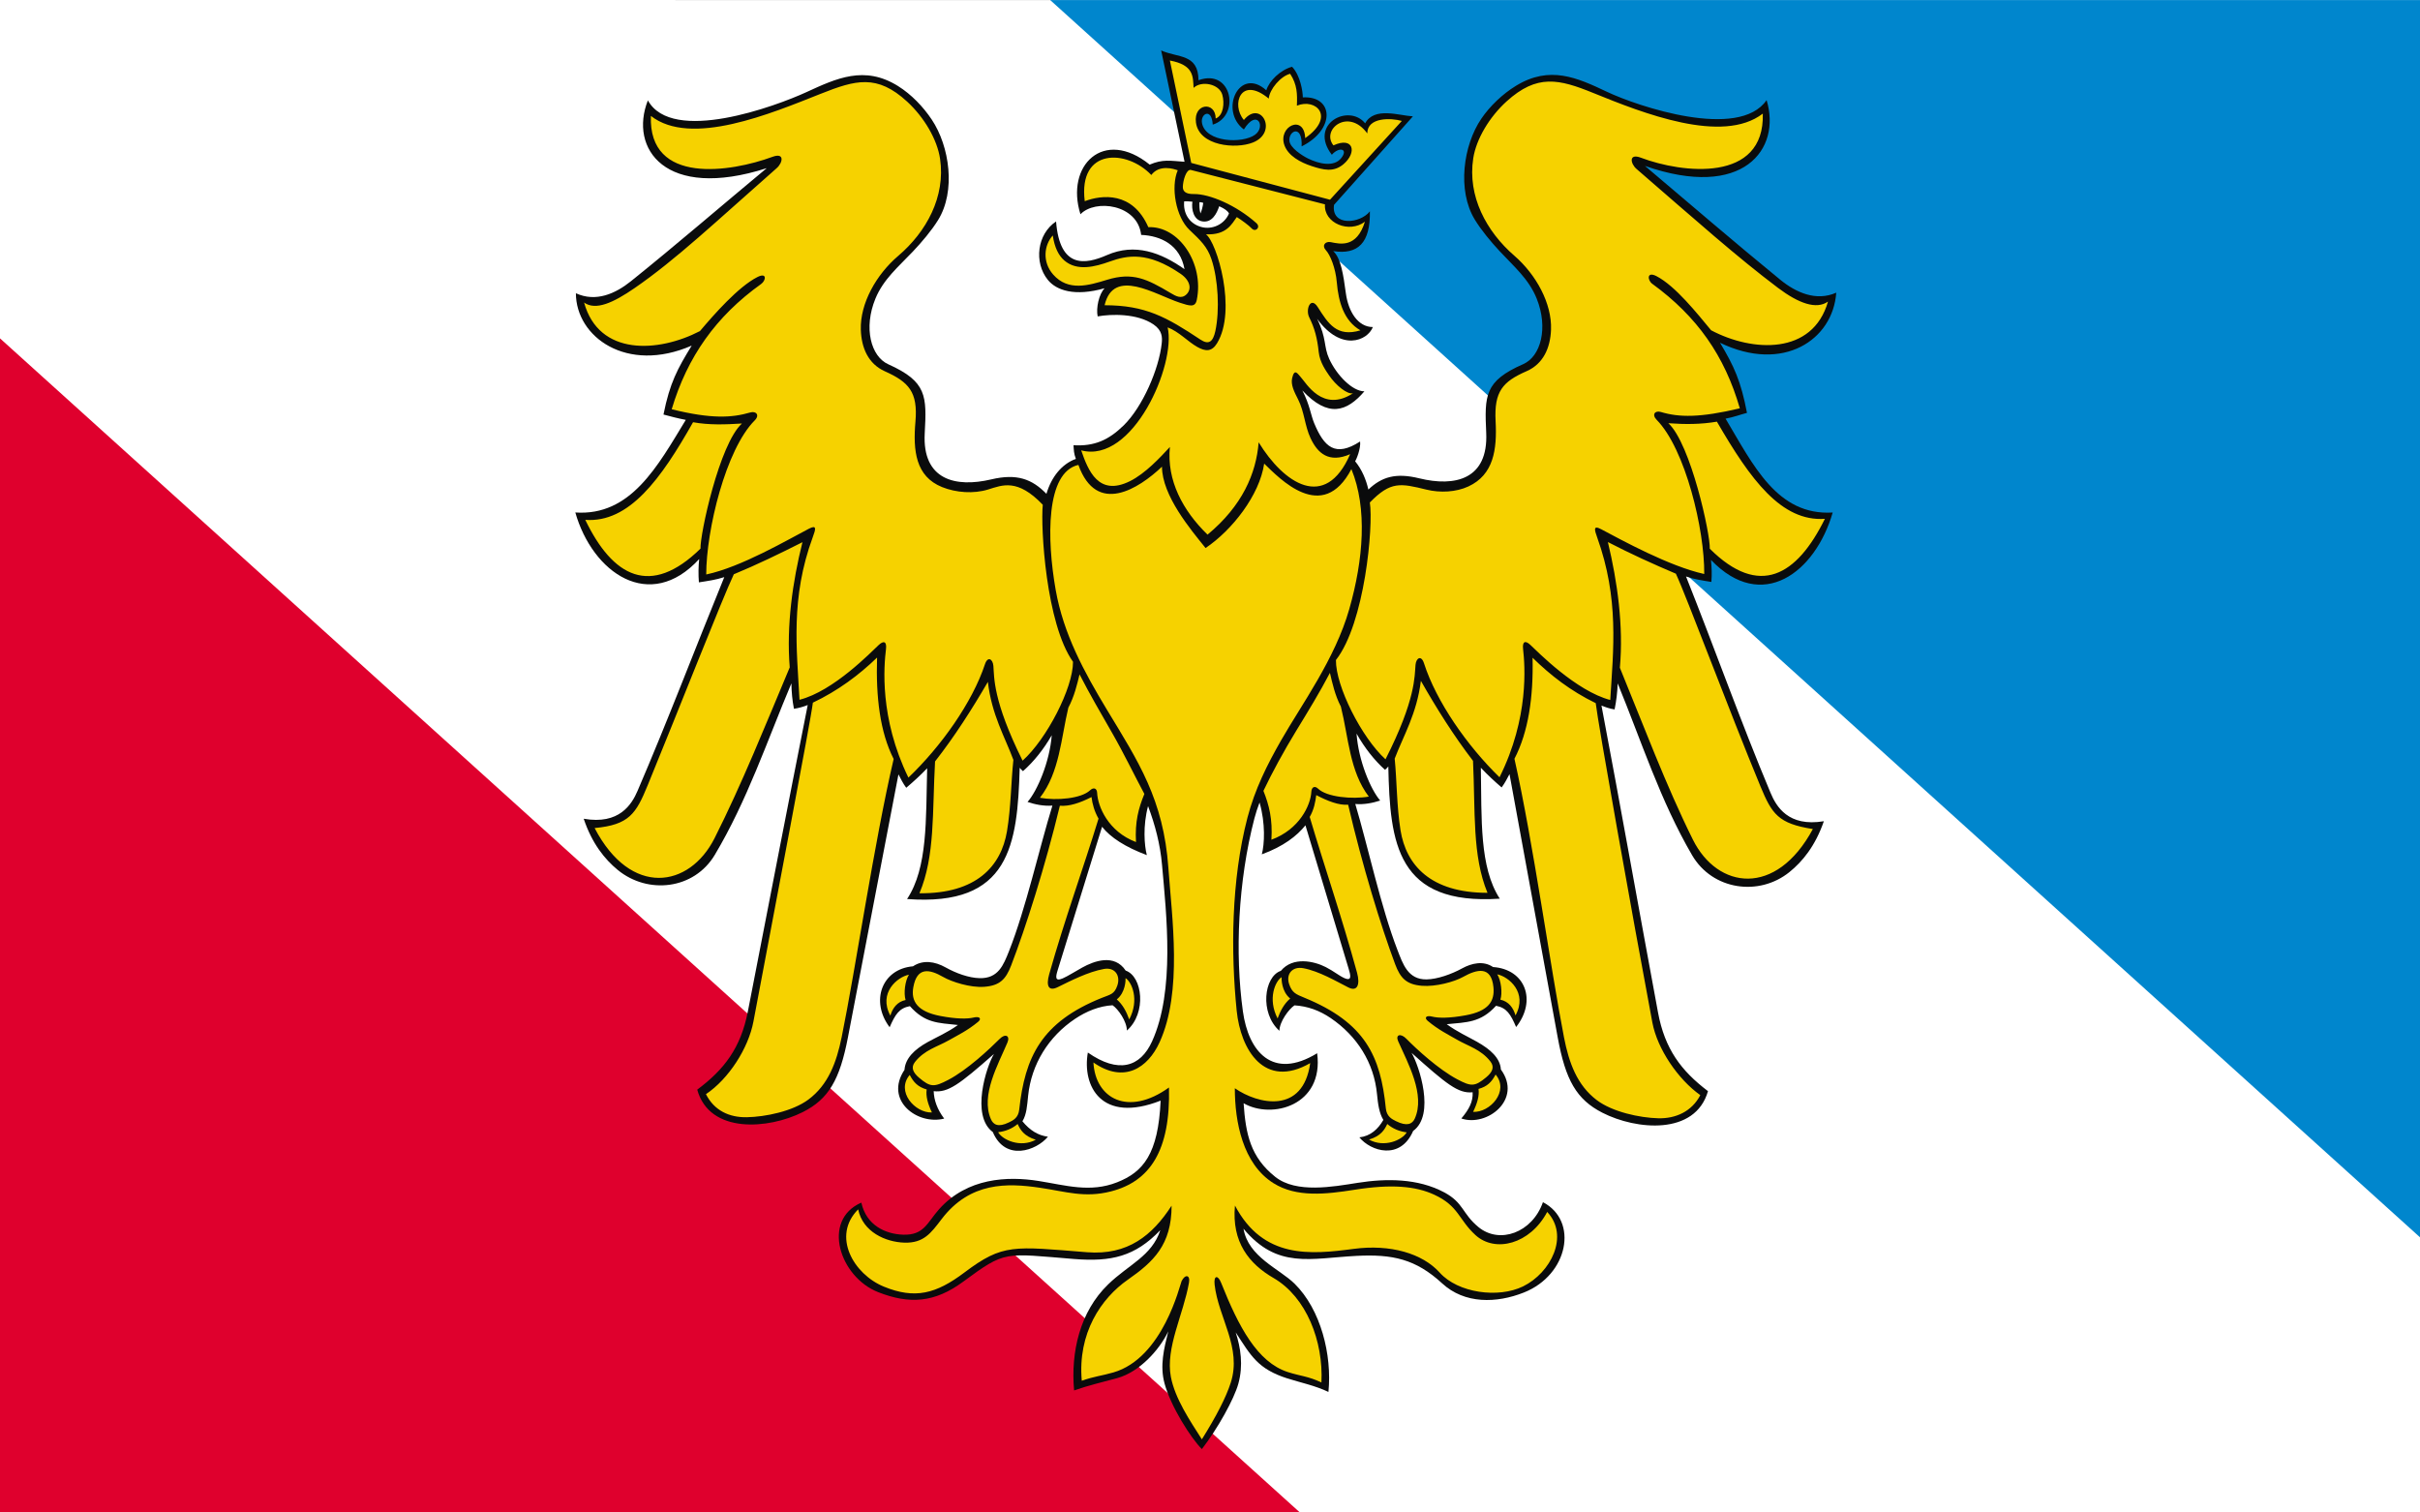
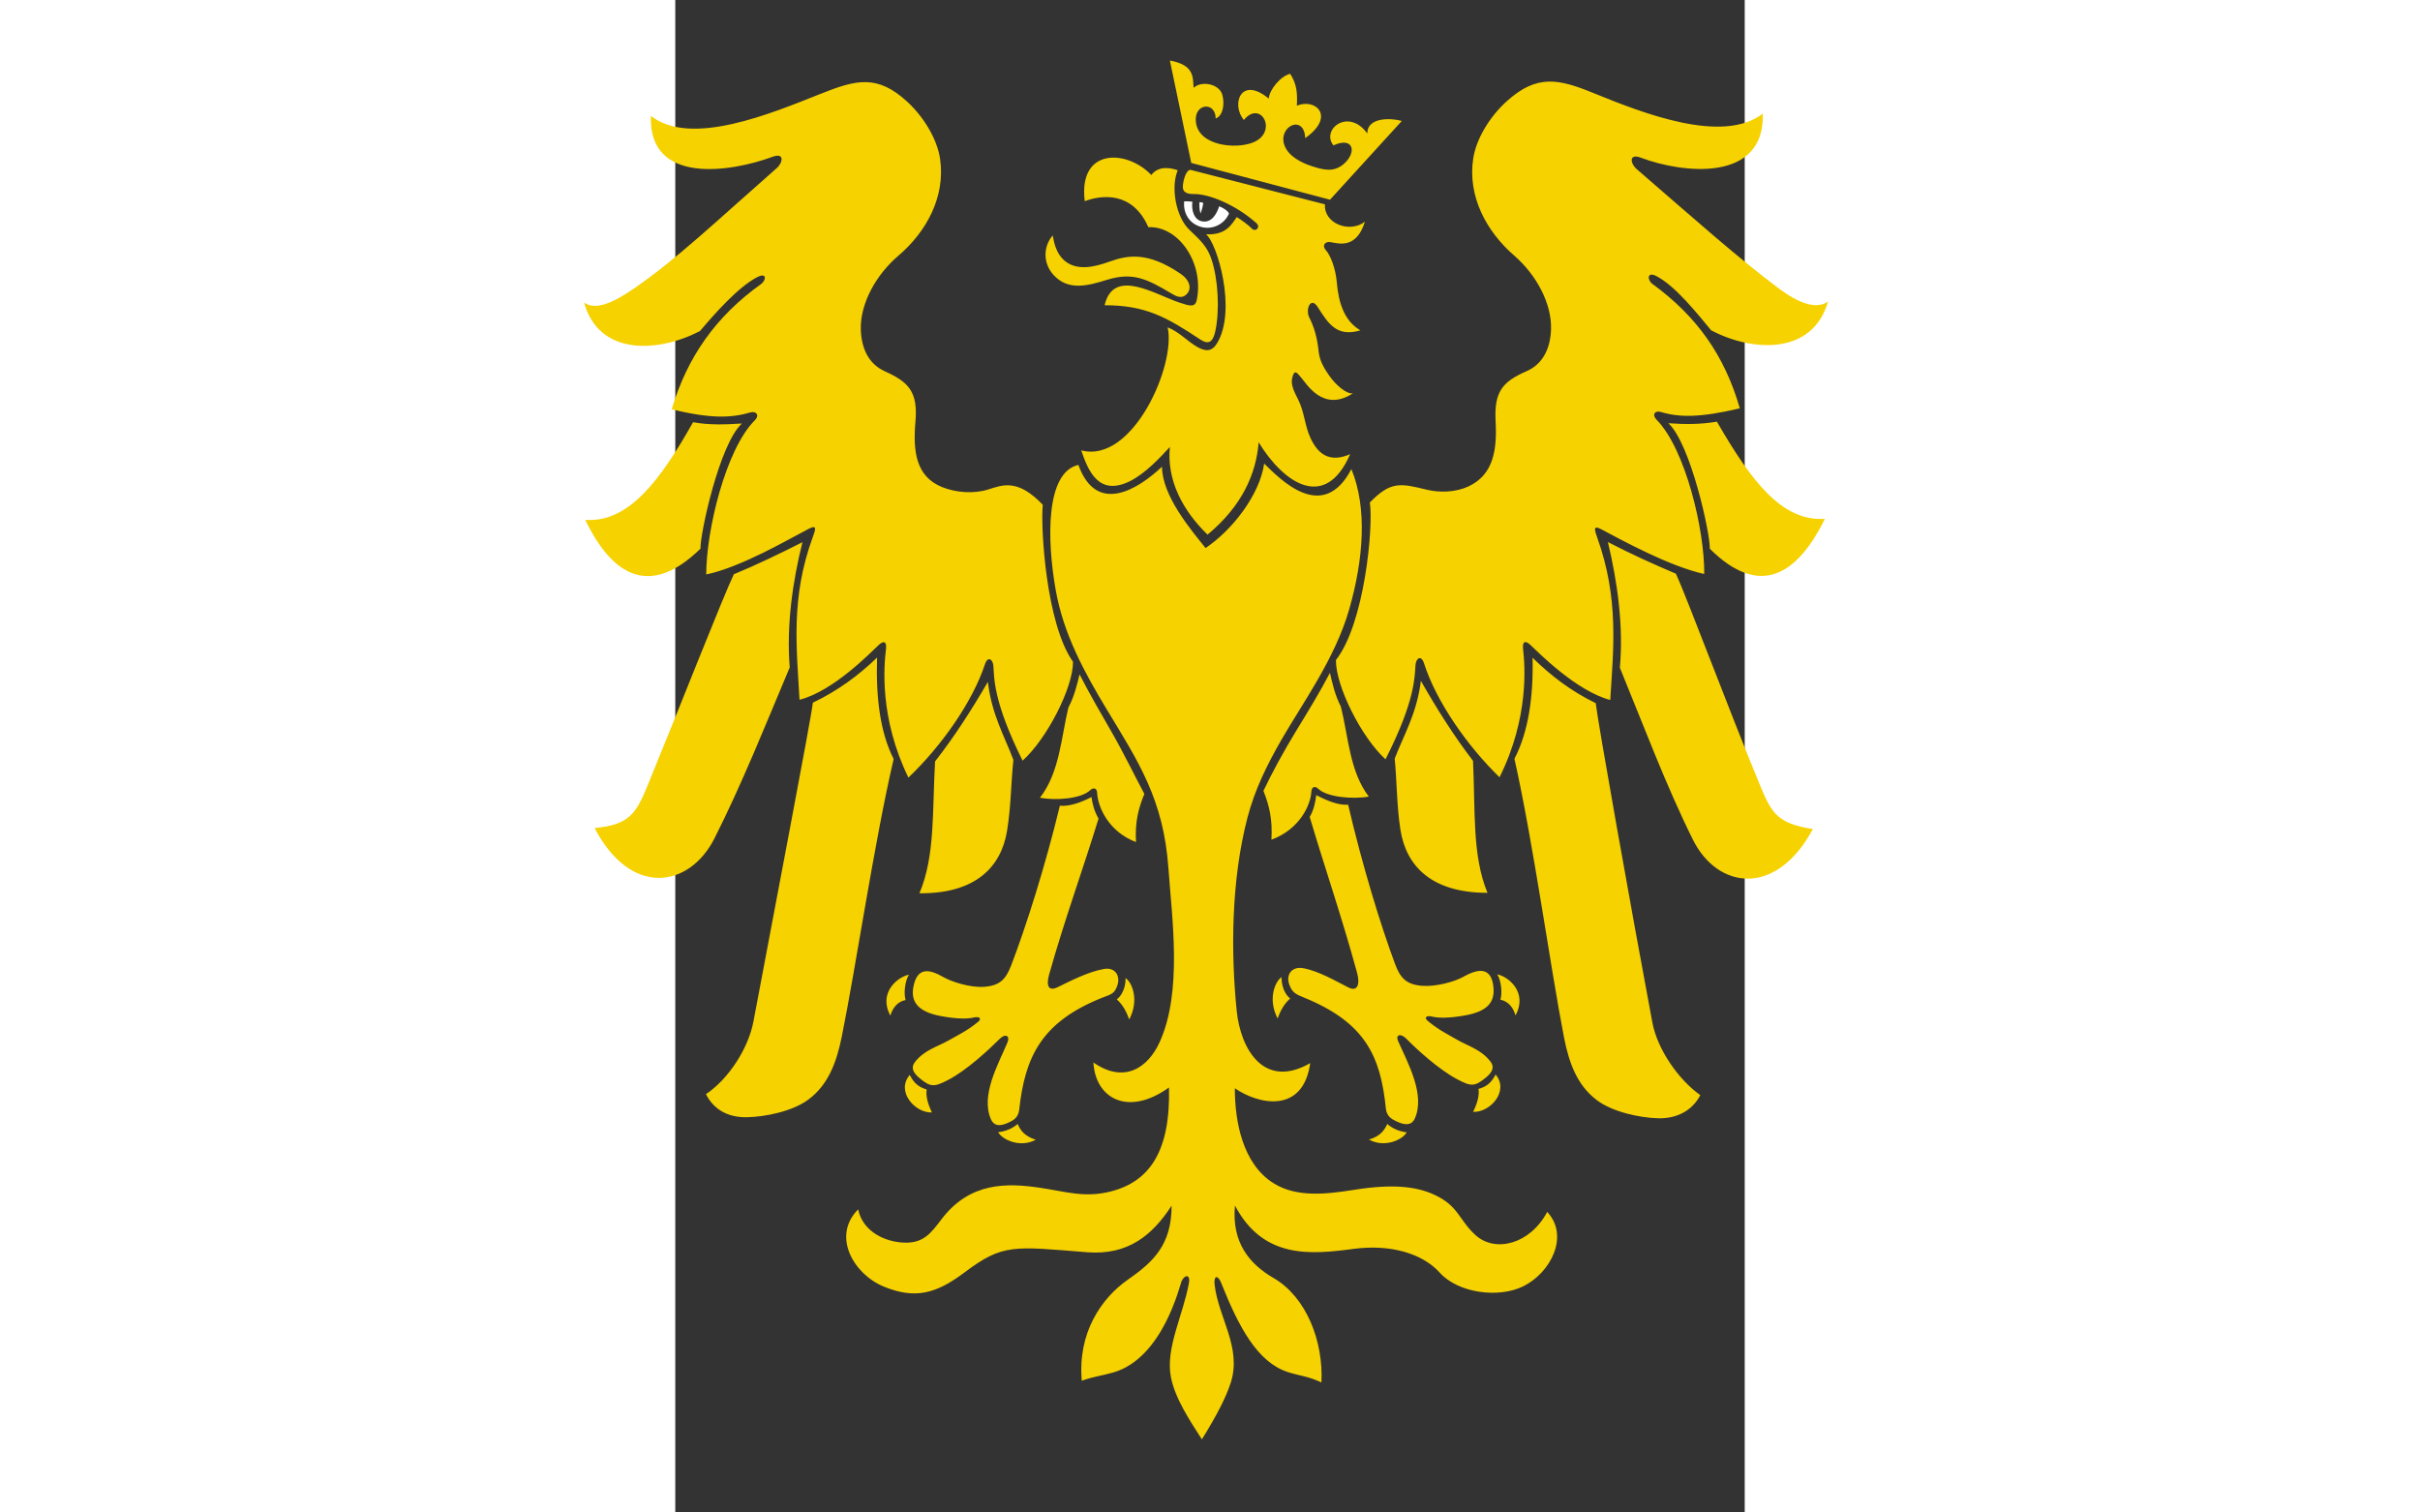
<svg xmlns="http://www.w3.org/2000/svg" xmlns:ns1="http://sodipodi.sourceforge.net/DTD/sodipodi-0.dtd" xmlns:ns2="http://www.inkscape.org/namespaces/inkscape" xml:space="preserve" width="800" height="500" style="shape-rendering:geometricPrecision; text-rendering:geometricPrecision; image-rendering:optimizeQuality; fill-rule:evenodd; clip-rule:evenodd" viewBox="0 0 210 297" id="svg2" ns1:version="0.32" ns2:version="0.45.1" ns1:docname="POL powiat prudnicki flag.svg" ns2:output_extension="org.inkscape.output.svg.inkscape" ns1:docbase="C:\Users\Mistrz\Desktop" version="1.0">
  <rect x="0" y="0" width="210" height="297" fill="#333333" stroke="none" />
  <ns1:namedview ns2:window-height="480" ns2:window-width="640" ns2:pageshadow="2" ns2:pageopacity="0.0" guidetolerance="10.0" gridtolerance="10.0" objecttolerance="10.0" borderopacity="1.0" bordercolor="#666666" pagecolor="#ffffff" id="base" />
  <defs id="defs4">
    <style type="text/css" id="style6">
   
    .fil3 {fill:#0A0B0C}
    .fil0 {fill:white}
    .fil1 {fill:#0086CD}
    .fil2 {fill:#DF002D}
    .fil4 {fill:#F6D200}
   
  </style>
  </defs>
  <g id="Warstwa_x0020_1" transform="matrix(2.263,0,0,2.263,-132.6,-187.534)">
    <g id="_76571528">
-       <rect id="_76571912" class="fil0" y="82.875" width="210" height="131.25" x="0" style="fill:#ffffff" />
-       <polygon id="_76571840" class="fil1" points="91.126,82.875 210,82.875 210,190.245 91.126,82.875 " style="fill:#0086cd" />
-       <polygon id="_76571768" class="fil2" points="112.811,214.125 0,214.125 0,112.231 112.811,214.125 " style="fill:#df002d" />
      <g id="g14">
-         <path id="_76571696" class="fil3" d="M 99.618,152.818 C 100.233,154.449 100.674,156.141 100.83,157.911 C 101.212,162.233 101.966,168.84 99.965,173.235 C 98.944,175.478 97.047,176.052 94.394,174.201 C 93.887,177.093 95.552,180.398 100.709,178.374 C 100.503,183.011 99.2,184.567 96.935,185.46 C 94.594,186.383 92.475,185.72 90.116,185.344 C 87.433,184.916 83.926,185.062 81.483,187.8 C 80.449,188.959 80.185,190.066 78.369,190.006 C 76.818,189.956 75.168,189.183 74.74,187.223 C 71.257,188.744 72.856,193.69 76.212,194.998 C 78.918,196.053 81.089,195.918 83.582,194.081 C 87.292,191.349 87.089,191.627 93.22,192.117 C 96.424,192.372 98.494,191.903 100.681,189.613 C 99.952,191.862 97.932,192.595 96.153,194.32 C 93.701,196.696 92.902,200.189 93.201,203.521 C 94.493,203.064 95.66,202.805 96.948,202.45 C 98.879,201.917 100.606,200.002 101.374,198.395 C 100.996,199.907 100.628,201.369 101.049,202.916 C 101.598,204.933 103.34,207.662 104.287,208.611 C 105.667,206.822 107.085,204.268 107.452,202.94 C 107.895,201.342 107.654,199.807 107.223,198.484 C 108.549,200.515 109.138,201.66 111.713,202.48 C 112.81,202.829 114.137,203.104 115.27,203.651 C 115.594,200.421 114.598,196.489 112.334,194.26 C 111.013,192.959 108.319,191.948 107.899,189.488 C 110.839,193.014 113.706,192.051 117.696,191.846 C 120.823,191.685 122.837,192.113 125.143,194.236 C 127.089,196.027 129.852,195.971 132.24,195.02 C 136.081,193.492 136.994,188.806 133.883,187.185 C 132.962,189.83 130.118,190.863 128.279,189.339 C 126.858,188.162 127.011,187.234 125.306,186.327 C 123.024,185.112 120.287,185.114 117.8,185.508 C 115.67,185.845 112.486,186.437 110.66,184.991 C 108.503,183.282 108.089,181.262 107.91,178.601 C 110.368,180.018 114.889,178.798 114.292,174.261 C 110.418,176.629 108.332,174.114 107.848,170.631 C 107.149,165.604 107.425,159.338 108.847,153.884 C 108.967,153.425 109.119,152.964 109.293,152.505 C 109.817,154.314 109.721,156.146 109.489,157.003 C 111.353,156.324 112.535,155.409 113.275,154.484 C 114.523,158.643 115.771,162.754 117.019,166.914 C 117.182,167.458 117.352,168.055 116.637,167.734 C 116.186,167.531 115.724,167.137 115.039,166.787 C 114.026,166.269 112.19,165.85 111.141,167.111 C 109.675,167.607 109.291,170.774 111.016,172.315 C 111.023,171.52 111.845,170.42 112.325,170.106 C 113.475,170.179 114.499,170.554 115.465,171.21 C 117.749,172.761 119.227,175.081 119.486,177.824 C 119.566,178.666 119.673,179.455 120.035,180.048 C 119.583,180.84 118.921,181.455 117.955,181.561 C 118.948,182.78 121.509,183.571 122.62,181.006 C 124.56,179.604 123.136,175.334 122.485,174.229 C 125.508,176.938 126.535,177.775 127.782,177.649 C 127.827,178.458 127.473,179.133 126.802,179.923 C 129.021,180.681 132.132,178.275 130.234,175.672 C 130.172,174.682 129.333,173.927 128.158,173.265 C 127.389,172.831 126.436,172.402 125.535,171.742 C 127.278,171.569 128.476,171.618 129.813,170.143 C 130.75,170.326 131.079,170.88 131.556,171.988 C 133.369,169.688 132.357,166.973 129.552,166.781 C 128.715,166.209 127.695,166.446 126.864,166.901 C 125.944,167.405 124.722,167.838 123.791,167.854 C 122.169,167.882 121.728,166.512 121.26,165.304 C 119.825,161.6 118.673,156.209 117.6,152.634 C 118.335,152.697 119.086,152.556 119.761,152.335 C 118.926,151.368 117.874,148.862 117.71,146.529 C 118.403,147.75 119.233,148.82 120.18,149.668 C 120.3,149.567 120.363,149.498 120.466,149.379 C 120.607,156.059 121.2,161.446 130.138,160.85 C 128.36,158.105 128.574,153.944 128.496,149.488 C 129.072,150.105 129.678,150.664 130.297,151.198 C 130.588,150.813 130.775,150.428 130.982,150.042 C 132.376,157.656 133.77,165.27 135.164,172.884 C 135.843,176.592 136.79,178.273 139.045,179.425 C 141.977,180.924 147.097,181.413 148.204,177.551 C 145.871,175.782 144.456,173.893 143.869,170.727 C 142.215,161.813 140.618,152.829 138.962,144.093 C 139.322,144.241 139.695,144.368 140.101,144.429 C 140.248,143.717 140.347,142.924 140.369,142.169 C 142.446,147.227 144.054,152.326 146.825,157.076 C 148.596,160.111 152.626,160.674 155.269,158.544 C 156.397,157.635 157.513,156.286 158.259,154.129 C 155.163,154.642 154.13,152.849 153.634,151.667 C 151.064,145.548 148.761,139.068 146.299,132.893 C 147.031,133.141 147.764,133.244 148.498,133.366 C 148.556,132.693 148.527,132.13 148.465,131.456 C 152.892,136.074 157.515,132.557 159.026,127.342 C 154.211,127.634 152.132,123.222 149.73,119.197 C 150.419,119.073 150.97,118.855 151.588,118.695 C 151.06,115.929 150.461,114.633 149.247,112.61 C 154.741,115.261 159.048,112.353 159.334,108.265 C 157.585,109.048 155.819,108.24 154.484,107.15 C 150.561,103.944 146.616,100.547 142.736,97.268 C 151.264,100.237 154.586,95.816 153.29,91.557 C 150.888,95.06 142.102,92.097 139.435,90.834 C 136.843,89.607 134.468,88.524 131.542,90.315 C 130.364,91.036 129.277,92.083 128.54,93.164 C 126.953,95.491 126.438,99.404 127.963,101.912 C 128.522,102.833 129.358,103.839 130.134,104.672 C 131.353,105.982 132.662,107.084 133.341,108.778 C 134.362,111.323 133.697,113.798 132.173,114.466 C 128.8,115.945 128.814,117.193 128.961,120.428 C 129.146,124.48 126.245,125.135 123.148,124.374 C 121.107,123.872 119.884,124.255 118.736,125.349 C 118.536,124.493 118.192,123.636 117.586,122.893 C 117.696,122.746 118.092,121.781 118.018,121.178 C 115.852,122.58 114.897,121.646 114.039,119.605 C 113.732,118.876 113.657,118.005 113.007,116.75 C 115.253,119.153 116.864,118.602 118.391,116.825 C 117.351,116.825 115.987,115.43 115.336,114.006 C 114.837,112.915 115.135,112.258 114.29,110.535 C 116.367,113.404 118.652,112.451 119.126,111.249 C 117.84,111.249 116.999,109.926 116.78,108.303 C 116.567,106.73 116.353,105.258 115.683,104.658 C 117.848,104.998 118.918,103.922 118.866,101.208 C 118.026,102.291 115.49,102.53 115.755,100.644 L 122.599,92.966 C 121.408,92.901 119.246,92.111 118.457,93.571 C 117.042,91.821 113.512,93.621 115.564,96.298 C 116.189,95.582 117.03,95.768 116.38,96.589 C 115.745,97.391 114.45,97.087 113.509,96.629 C 113.005,96.383 111.91,95.693 111.88,95.061 C 111.836,94.164 113.039,93.68 112.943,95.572 C 115.883,94.12 115.746,91.173 113.047,91.32 C 113.047,90.805 112.83,89.415 112.115,88.663 C 111.081,88.942 110.118,89.909 109.879,90.706 C 107.531,88.591 105.761,92.477 107.932,94.104 C 109.076,92.263 109.862,93.865 108.903,94.559 C 107.807,95.352 104.626,95.233 104.301,93.558 C 104.139,92.726 105.152,92.188 105.231,93.686 C 107.659,92.924 106.909,88.767 103.996,89.831 C 103.977,87.506 102.211,87.906 100.756,87.246 L 102.785,96.907 C 101.523,96.819 100.897,96.668 99.759,97.153 C 95.765,93.933 92.422,97.227 93.752,101.462 C 95.027,100.125 98.716,100.581 99.02,103.253 C 100.736,103.323 102.414,104.135 102.781,106.228 C 100.722,104.776 98.486,103.941 96.052,105.005 C 94.171,105.827 91.959,106.207 91.637,102.087 C 89.992,103.172 89.693,105.64 90.923,107.156 C 91.662,108.068 93.242,108.618 95.847,107.883 C 95.35,108.395 95.094,109.615 95.246,110.324 C 96.422,110.113 98.669,110.051 100.092,111.022 C 100.862,111.548 100.857,112.157 100.805,112.651 C 100.571,114.891 99.139,118.183 97.5,119.785 C 96.186,121.069 94.945,121.609 93.149,121.503 C 93.182,121.936 93.171,122.214 93.355,122.685 C 92.136,123.134 91.237,124.242 90.8,125.721 C 89.548,124.425 88.219,123.945 86.018,124.466 C 82.914,125.2 80.019,124.52 80.24,120.47 C 80.415,117.237 80.439,115.988 77.08,114.48 C 75.561,113.798 74.918,111.318 75.962,108.781 C 76.655,107.094 77.974,106.003 79.204,104.704 C 79.987,103.878 80.832,102.879 81.399,101.964 C 82.947,99.468 82.41,95.578 80.844,93.237 C 80.116,92.15 79.093,91.066 77.922,90.335 C 75.011,88.519 72.575,89.67 69.969,90.867 C 67.324,92.082 58.33,95.408 56.217,91.579 C 54.571,95.746 57.702,100.287 66.528,97.463 C 62.619,100.709 58.699,104.099 54.748,107.27 C 53.404,108.349 51.714,109.114 49.971,108.316 C 49.976,112.105 54.382,115.314 60.019,112.859 C 58.787,114.871 58.123,116.079 57.571,118.84 C 58.187,119.005 58.82,119.174 59.507,119.304 C 57.07,123.308 54.734,127.673 49.921,127.338 C 51.414,132.58 56.377,136.052 60.667,131.382 C 60.599,132.055 60.591,132.728 60.644,133.402 C 61.378,133.286 62.113,133.19 62.847,132.948 C 60.331,139.101 57.946,145.396 55.322,151.493 C 54.816,152.67 53.74,154.453 50.648,153.914 C 51.376,156.077 52.48,157.435 53.6,158.355 C 56.224,160.508 60.231,160.061 62.028,157.042 C 64.841,152.316 66.548,147.205 68.67,142.166 C 68.684,142.921 68.75,143.659 68.891,144.373 C 69.297,144.315 69.725,144.192 70.087,144.047 C 68.355,152.768 66.625,161.738 64.893,170.637 C 64.278,173.798 62.847,175.673 60.499,177.422 C 61.572,181.294 66.696,180.85 69.641,179.377 C 71.906,178.244 72.868,176.572 73.579,172.87 C 75.04,165.268 76.5,157.667 77.96,150.065 C 78.164,150.452 78.348,150.84 78.635,151.227 C 79.259,150.699 79.869,150.144 80.451,149.532 C 80.334,153.987 80.512,158.15 78.709,160.88 C 87.642,161.554 88.282,156.173 88.482,149.493 C 88.584,149.614 88.645,149.683 88.765,149.785 C 89.72,148.945 90.558,147.883 91.263,146.668 C 91.078,149 90.004,151.496 89.161,152.456 C 89.834,152.683 90.583,152.83 91.319,152.774 C 90.215,156.339 89.016,161.719 87.549,165.411 C 87.07,166.615 86.619,167.788 84.997,167.746 C 84.066,167.722 82.969,167.327 82.053,166.815 C 81.111,166.289 80.083,166.14 79.221,166.719 C 76.507,166.949 75.5,169.756 77.195,172.005 C 77.681,170.901 78.015,170.35 78.953,170.175 C 80.278,171.662 81.38,171.622 83.121,171.811 C 82.215,172.463 81.283,172.859 80.509,173.287 C 79.329,173.939 78.555,174.711 78.485,175.701 C 76.706,178.357 79.615,180.527 81.928,179.933 C 81.312,179.114 81.045,178.324 81.017,177.554 C 82.262,177.691 83.199,177.007 86.246,174.325 C 85.585,175.424 84.22,179.682 86.148,181.101 C 87.237,183.676 89.927,182.715 90.931,181.505 C 90.077,181.392 89.376,180.964 88.717,180.166 C 89.084,179.576 89.126,178.788 89.213,177.946 C 89.496,175.205 90.995,172.802 93.293,171.271 C 94.265,170.623 95.389,170.161 96.54,170.098 C 97.017,170.416 97.781,171.499 97.781,172.294 C 99.52,170.768 99.139,167.598 97.677,167.089 C 96.695,165.605 94.936,166.254 93.902,166.829 C 93.229,167.202 92.676,167.562 92.224,167.761 C 91.506,168.076 91.607,167.6 91.775,167.058 C 93.06,162.909 94.344,158.761 95.628,154.612 C 96.361,155.544 97.655,156.374 99.513,157.07 C 99.294,156.232 99.16,154.534 99.618,152.818 L 99.618,152.818 z " style="fill:#0a0b0c" />
        <path id="_76571624" class="fil0" d="M 104.408,100.472 C 104.362,100.802 104.286,101.112 104.166,101.393 C 104.061,101.028 104.073,100.679 104.078,100.415 C 104.24,100.406 104.32,100.456 104.408,100.472 z M 106.641,101.397 C 106.251,102.325 105.195,102.839 104.217,102.56 C 103.196,102.269 102.652,101.378 102.753,100.343 C 102.972,100.333 103.21,100.342 103.466,100.371 C 103.367,101.042 103.571,101.996 104.382,102.088 C 105.174,102.177 105.577,101.415 105.792,100.765 C 106.268,100.976 106.551,101.186 106.641,101.397 L 106.641,101.397 z " style="fill:#ffffff" />
-         <path id="_76571552" class="fil4" d="M 78.939,176.143 C 77.716,177.572 79.397,179.46 80.864,179.4 C 80.497,178.631 80.326,177.978 80.409,177.404 C 79.653,177.187 79.28,176.799 78.939,176.143 z M 86.61,181.114 C 86.983,181.782 88.543,182.494 89.876,181.768 C 88.839,181.446 88.526,180.893 88.304,180.4 C 87.814,180.82 87.225,181.041 86.61,181.114 z M 96.905,169.59 C 97.428,170.047 97.744,170.659 97.984,171.328 C 98.882,169.629 98.214,168.089 97.666,167.743 C 97.68,167.9 97.663,168.991 96.905,169.59 z M 77.257,170.997 C 76.189,169.012 77.886,167.63 78.872,167.447 C 78.534,167.962 78.398,169.059 78.58,169.643 C 77.859,169.789 77.45,170.342 77.257,170.997 L 77.257,170.997 z M 91.966,152.785 C 90.691,158.062 89.003,163.357 87.739,166.644 C 87.278,167.844 86.756,168.398 85.394,168.497 C 84.202,168.584 82.59,168.074 81.837,167.641 C 80.66,166.965 79.569,166.737 79.249,168.539 C 79.036,169.74 79.587,170.644 81.592,171.028 C 82.976,171.292 83.94,171.297 84.494,171.161 C 85.013,171.035 85.197,171.269 84.87,171.537 C 83.935,172.306 83.112,172.693 82.334,173.136 C 81.329,173.708 80.229,173.963 79.393,175.021 C 79.009,175.507 79.24,175.954 79.754,176.39 C 80.735,177.222 81.055,177.21 82.268,176.58 C 83.909,175.728 85.848,173.911 86.743,173.016 C 87.24,172.519 87.663,172.746 87.417,173.329 C 86.618,175.23 85.075,177.908 85.981,179.981 C 86.188,180.454 86.604,180.725 87.549,180.261 C 87.897,180.091 88.36,179.879 88.438,179.161 C 88.935,174.618 90.33,171.568 95.615,169.454 C 96.358,169.156 96.69,169.146 96.95,168.396 C 97.248,167.536 96.755,166.778 95.791,166.949 C 94.414,167.192 92.836,168.009 91.778,168.528 C 90.998,168.911 90.749,168.439 91.039,167.411 C 92.401,162.584 94.007,158.199 95.321,153.904 C 94.954,153.257 94.788,152.638 94.713,152.032 C 93.703,152.548 92.768,152.854 91.966,152.785 L 91.966,152.785 z M 93.674,141.385 C 93.458,142.281 93.219,143.301 92.701,144.274 C 92.075,146.893 91.945,149.895 90.236,152.094 C 91.69,152.357 93.823,152.165 94.582,151.449 C 94.886,151.162 95.181,151.256 95.2,151.668 C 95.253,152.831 96.143,155.019 98.571,155.937 C 98.473,154.169 98.791,152.999 99.299,151.761 C 98.449,150.179 97.497,148.199 96.517,146.495 C 95.534,144.787 94.52,143.039 93.674,141.385 z M 81.136,148.941 C 80.89,153.337 81.145,157.158 79.781,160.38 C 84.724,160.429 86.865,158.034 87.376,155.008 C 87.725,152.942 87.729,150.691 87.934,148.808 C 87.2,146.824 86.049,144.898 85.72,142.038 C 84.324,144.438 82.834,146.768 81.136,148.941 z M 70.534,143.841 C 70.358,145.366 67.174,161.913 65.377,171.507 C 64.942,173.828 63.227,176.497 61.256,177.813 C 61.977,179.243 63.291,179.841 64.794,179.814 C 66.417,179.786 68.781,179.297 70.145,178.282 C 71.862,177.003 72.582,175.077 73.034,172.859 C 74.263,166.824 75.844,156.012 77.544,148.73 C 76.356,146.393 75.997,143.357 76.104,139.929 C 74.525,141.45 72.726,142.798 70.534,143.841 z M 63.675,132.7 C 62.675,134.804 58.911,144.411 56.204,151.001 C 55.188,153.475 54.605,154.441 51.596,154.722 C 54.745,160.756 59.818,159.917 61.995,155.618 C 64.357,150.952 66.485,145.627 68.526,140.779 C 68.233,137.141 68.773,133.35 69.63,129.916 C 67.645,130.921 65.659,131.88 63.675,132.7 L 63.675,132.7 z M 60.138,119.507 C 57.355,124.431 54.594,128.258 50.786,127.979 C 53.17,132.927 56.443,134.722 60.783,130.476 C 60.731,129.27 62.422,121.384 64.38,119.618 C 62.927,119.71 61.534,119.76 60.138,119.507 L 60.138,119.507 z M 90.483,126.668 C 88.286,124.369 86.989,124.958 85.739,125.345 C 84.488,125.731 82.96,125.625 81.743,125.133 C 79.457,124.211 79.213,121.995 79.434,119.455 C 79.658,116.876 78.855,116.019 76.777,115.086 C 75.346,114.444 74.742,113.064 74.695,111.472 C 74.626,109.194 76.034,106.695 77.94,105.073 C 80.376,102.999 82.056,99.953 81.572,96.654 C 81.325,94.969 80.191,93.05 78.724,91.697 C 76.102,89.278 74.234,89.81 71.222,91.005 C 66.913,92.715 59.955,95.645 56.479,92.928 C 56.249,98.957 63.434,97.805 67.024,96.48 C 68.114,96.078 67.921,96.998 67.398,97.457 C 62.153,102.071 58.66,105.394 55.06,107.871 C 53.224,109.135 51.69,109.843 50.682,109.121 C 51.966,113.782 57.118,113.473 60.735,111.599 C 61.966,110.143 64.068,107.749 65.718,106.912 C 66.58,106.475 66.462,107.213 66.047,107.51 C 62.129,110.311 59.638,113.838 58.284,118.382 C 61.733,119.236 63.513,119.124 65.098,118.661 C 65.611,118.511 65.941,118.895 65.492,119.344 C 62.973,121.862 61.28,128.875 61.28,132.719 C 64.314,132.082 68.41,129.67 70.19,128.747 C 70.908,128.374 70.773,128.806 70.532,129.46 C 68.572,134.776 69.142,139.174 69.374,143.59 C 72.332,142.845 75.613,139.423 76.26,138.826 C 76.655,138.462 76.964,138.494 76.877,139.207 C 76.705,140.614 76.287,145.147 78.824,150.344 C 81.66,147.638 84.369,143.825 85.465,140.51 C 85.708,139.776 86.149,140.058 86.198,140.651 C 86.278,141.621 86.131,143.641 88.731,148.874 C 90.824,147.005 93.117,142.557 93.107,140.295 C 90.763,137.002 90.286,128.626 90.483,126.668 L 90.483,126.668 z M 91.352,103.301 C 91.507,104.372 91.87,105.054 92.352,105.471 C 93.468,106.437 95.048,106.009 96.276,105.57 C 97.831,105.013 99.586,104.676 102.437,106.625 C 103.287,107.206 103.424,107.962 102.949,108.416 C 102.501,108.845 102.024,108.563 101.569,108.292 C 99.524,107.072 98.281,106.466 96.064,107.147 C 94.466,107.637 92.694,108.177 91.384,106.691 C 90.418,105.596 90.599,104.126 91.352,103.301 L 91.352,103.301 z M 94.125,100.327 C 93.546,95.679 97.774,95.82 99.901,98.054 C 100.598,97.123 101.839,97.515 102.195,97.646 C 101.565,99.112 102.039,101.706 103.204,102.809 C 104.188,103.74 104.755,104.278 105.115,105.347 C 105.707,107.107 105.843,109.803 105.459,111.592 C 105.252,112.553 104.871,112.808 104.161,112.336 C 101.208,110.375 99.387,109.356 95.847,109.356 C 96.625,106.046 100.252,108.445 102.376,109.137 C 103.224,109.413 103.705,109.576 103.846,108.894 C 104.502,105.698 102.264,102.462 99.642,102.581 C 98.274,99.455 95.59,99.776 94.125,100.327 L 94.125,100.327 z M 101.513,88.12 L 103.367,97.007 L 115.406,100.199 L 121.638,93.365 C 120.738,93.1 118.641,93.015 118.641,94.446 C 116.998,92.189 114.607,94.116 115.704,95.484 C 117.457,94.688 117.771,96.1 116.579,97.114 C 115.713,97.851 114.808,97.605 113.825,97.286 C 112.828,96.962 111.79,96.391 111.456,95.486 C 110.851,93.842 113.166,92.727 113.254,94.853 C 115.909,92.996 114.182,91.358 112.532,92.04 C 112.573,91.036 112.567,90.221 111.949,89.273 C 111.119,89.479 110.155,90.631 110.091,91.424 C 107.648,89.407 106.806,91.95 107.933,93.28 C 109.416,91.468 110.944,94.348 108.719,95.235 C 107.214,95.834 104.049,95.531 103.776,93.507 C 103.546,91.809 105.486,91.639 105.486,93.153 C 106.167,92.888 106.266,91.82 106.062,91.09 C 105.798,90.147 104.251,89.841 103.57,90.494 C 103.507,89.513 103.605,88.511 101.513,88.12 L 101.513,88.12 z M 114.969,100.602 C 114.847,102.241 117.081,103.145 118.436,102.107 C 117.725,104.401 116.287,104.046 115.478,103.882 C 114.986,103.781 114.672,104.185 115.048,104.58 C 115.422,104.973 115.891,106.129 115.996,107.364 C 116.142,109.066 116.606,110.705 118.046,111.534 C 115.998,112.151 115.253,110.946 114.342,109.516 C 113.723,108.545 113.26,109.725 113.606,110.412 C 114.074,111.342 114.303,112.233 114.426,113.409 C 114.522,114.325 115.078,115.074 115.322,115.437 C 115.91,116.308 116.911,117.124 117.406,116.993 C 114.762,118.714 113.33,116.08 112.874,115.602 C 112.63,115.347 112.333,114.771 112.124,115.667 C 111.986,116.253 112.298,116.86 112.636,117.524 C 113.188,118.608 113.211,119.81 113.719,120.892 C 114.331,122.197 115.308,123.085 117.155,122.279 C 114.988,127.255 111.392,124.81 109.215,121.25 C 108.999,123.962 107.796,126.761 104.78,129.261 C 102.638,127.185 101.225,124.548 101.513,121.655 C 100.671,122.565 99.386,123.956 98.048,124.621 C 95.323,125.975 94.42,123.704 93.817,121.948 C 98.301,123.139 102.064,114.507 101.318,111.277 C 102.309,111.65 103.043,112.498 103.893,112.976 C 104.61,113.379 105.149,113.397 105.601,112.661 C 107.359,109.793 105.587,103.872 104.64,103.2 C 106.438,103.285 106.882,102.302 107.318,101.705 C 107.693,101.934 108.392,102.446 108.606,102.687 C 108.932,103.052 109.423,102.593 109.02,102.233 C 107.29,100.685 104.951,99.685 103.586,99.707 C 102.871,99.718 102.629,99.463 102.637,99.077 C 102.646,98.553 102.924,97.563 103.315,97.613 L 114.969,100.602 L 114.969,100.602 z M 93.574,123.21 C 90.736,123.854 90.822,129.638 91.604,134.064 C 92.279,137.88 94.068,141.174 96.064,144.476 C 98.762,148.936 100.963,152.239 101.383,158.187 C 101.689,162.515 102.623,168.908 100.621,173.304 C 99.6,175.547 97.53,176.915 94.878,175.064 C 95.044,178.181 97.875,179.791 101.434,177.234 C 101.573,182.73 99.771,185.383 96.408,186.248 C 94.105,186.841 92.481,186.261 90.22,185.931 C 87.403,185.519 84.173,185.411 81.702,188.659 C 80.779,189.871 80.144,190.749 78.473,190.697 C 76.841,190.646 74.869,189.77 74.464,187.81 C 72.151,190.123 74.064,193.438 76.695,194.514 C 79.384,195.614 81.212,195.15 83.686,193.286 C 87.039,190.761 87.95,191.024 94.326,191.529 C 97.861,191.809 99.99,190.07 101.661,187.489 C 101.661,190.892 100.077,192.367 97.862,193.913 C 95.54,195.533 93.497,198.555 93.868,202.68 C 94.967,202.291 95.57,202.261 96.608,201.96 C 100.934,200.707 102.39,194.32 102.53,194.033 C 102.829,193.421 103.291,193.478 103.17,194.167 C 102.686,196.935 101.117,199.822 101.597,202.341 C 101.958,204.231 103.26,206.157 104.287,207.764 C 105.552,205.746 106.386,204.115 106.791,202.86 C 107.778,199.8 105.714,197.2 105.395,194.347 C 105.301,193.512 105.685,193.492 105.958,194.179 C 107.485,198.015 109.106,201.069 111.74,201.924 C 112.835,202.279 113.529,202.284 114.662,202.831 C 114.843,199.258 113.358,195.418 110.508,193.766 C 108.389,192.538 106.864,190.657 107.159,187.478 C 109.615,192.127 113.704,191.735 117.458,191.238 C 120.635,190.816 123.424,191.628 124.924,193.297 C 126.52,195.073 130.014,195.543 132.161,194.491 C 134.554,193.318 136.203,190.116 134.253,188.031 C 132.764,190.839 129.733,191.599 128.025,190.037 C 126.559,188.698 126.59,187.519 124.442,186.532 C 122.834,185.793 120.761,185.596 117.514,186.111 C 115.058,186.5 112.493,186.794 110.49,185.53 C 107.828,183.849 107.148,180.205 107.148,177.299 C 109.147,178.691 113.066,179.591 113.689,175.118 C 109.704,177.412 107.65,173.955 107.308,170.567 C 106.799,165.517 106.821,159.274 108.244,153.82 C 108.891,151.341 109.954,149.227 111.165,147.107 C 112.958,143.973 115.845,140.053 117.081,135.714 C 118.305,131.42 118.663,126.984 117.262,123.574 C 114.756,128.364 111.025,124.378 109.694,123.098 C 109.293,125.837 106.917,128.871 104.609,130.423 C 103.31,128.812 100.841,125.883 100.826,123.365 C 98.805,125.281 95.156,127.628 93.574,123.21 L 93.574,123.21 z M 131.502,170.979 C 132.588,169.004 130.903,167.607 129.918,167.416 C 130.252,167.933 130.379,169.032 130.192,169.614 C 130.911,169.767 131.316,170.323 131.502,170.979 L 131.502,170.979 z M 129.776,176.111 C 130.986,177.55 129.289,179.423 127.822,179.35 C 128.196,178.585 128.373,177.934 128.294,177.358 C 129.053,177.149 129.429,176.763 129.776,176.111 z M 122.061,181.128 C 121.682,181.793 120.116,182.492 118.79,181.753 C 119.83,181.44 120.147,180.89 120.374,180.399 C 120.86,180.823 121.447,181.049 122.061,181.128 z M 111.952,169.515 C 111.425,169.967 111.104,170.576 110.859,171.243 C 109.975,169.536 110.657,168.002 111.208,167.66 C 111.192,167.818 111.2,168.909 111.952,169.515 L 111.952,169.515 z M 116.981,152.697 C 118.21,157.985 119.824,163.237 121.059,166.536 C 121.51,167.739 122.026,168.298 123.387,168.409 C 124.579,168.506 126.194,168.065 126.952,167.64 C 128.175,166.955 129.406,166.667 129.588,168.532 C 129.707,169.747 129.175,170.606 127.167,170.972 C 125.781,171.225 124.817,171.221 124.264,171.081 C 123.746,170.949 123.56,171.182 123.885,171.453 C 124.813,172.23 125.633,172.624 126.407,173.074 C 127.407,173.655 128.505,173.92 129.331,174.985 C 129.711,175.474 129.477,175.919 128.958,176.351 C 127.97,177.174 127.65,177.16 126.443,176.519 C 124.81,175.652 122.915,173.904 122.028,173.001 C 121.535,172.499 121.065,172.645 121.322,173.223 C 122.17,175.13 123.7,177.878 122.757,179.944 C 122.543,180.413 122.071,180.625 121.13,180.154 C 120.784,179.98 120.323,179.764 120.251,179.046 C 119.793,174.499 118.453,171.607 113.187,169.446 C 112.447,169.143 112.115,169.016 111.861,168.264 C 111.57,167.4 112.127,166.704 113.09,166.883 C 114.465,167.138 115.95,168.025 117.004,168.554 C 117.781,168.944 118.034,168.303 117.753,167.274 C 116.433,162.435 114.921,158.064 113.645,153.758 C 114.018,153.114 114.133,152.468 114.213,151.863 C 115.218,152.388 116.179,152.758 116.981,152.697 L 116.981,152.697 z M 115.401,141.254 C 115.609,142.152 115.839,143.202 116.349,144.18 C 117.018,146.869 117.103,149.797 118.774,151.993 C 117.318,152.243 115.13,152.032 114.377,151.309 C 114.076,151.019 113.808,151.168 113.786,151.58 C 113.723,152.743 112.756,154.837 110.321,155.734 C 110.434,153.967 110.126,152.738 109.629,151.495 C 110.376,149.92 111.42,148.006 112.457,146.31 C 113.485,144.629 114.541,142.9 115.401,141.254 L 115.401,141.254 z M 138.463,143.883 C 138.625,145.41 141.578,161.999 143.377,171.593 C 143.81,173.9 145.611,176.531 147.537,177.897 C 146.805,179.321 145.391,179.945 143.888,179.905 C 142.266,179.863 139.905,179.353 138.551,178.326 C 136.845,177.032 136.142,175.1 135.709,172.878 C 134.533,166.833 133.047,156.007 131.41,148.711 C 132.619,146.384 133.06,143.371 132.983,139.942 C 134.548,141.476 136.279,142.821 138.463,143.883 L 138.463,143.883 z M 127.816,148.89 C 128.024,153.288 127.735,157.107 129.071,160.341 C 124.128,160.347 122.007,157.933 121.523,154.903 C 121.193,152.834 121.208,150.583 121.019,148.698 C 121.771,146.72 122.939,144.805 123.292,141.947 C 124.667,144.36 126.137,146.702 127.816,148.89 L 127.816,148.89 z M 145.418,132.65 C 146.4,134.762 150.03,144.526 152.759,151.107 C 153.754,153.505 154.298,154.337 157.305,154.807 C 154.103,160.754 149.037,160.028 146.898,155.734 C 144.566,151.053 142.556,145.674 140.558,140.809 C 140.882,137.173 140.345,133.347 139.518,129.905 C 141.495,130.927 143.441,131.812 145.418,132.65 z M 148.978,119.458 C 151.895,124.494 154.571,128.151 158.348,127.889 C 155.921,132.815 152.663,134.765 148.36,130.482 C 148.423,129.276 146.708,121.375 144.766,119.593 C 146.219,119.698 147.58,119.698 148.978,119.458 z M 118.863,126.471 C 120.674,124.608 121.516,124.803 123.778,125.356 C 124.956,125.644 126.338,125.579 127.417,125.079 C 129.599,124.065 129.907,121.895 129.776,119.421 C 129.638,116.835 130.384,115.99 132.47,115.075 C 133.906,114.446 134.523,113.071 134.584,111.48 C 134.672,109.202 133.286,106.69 131.395,105.052 C 128.977,102.957 127.323,99.896 127.836,96.602 C 128.098,94.919 129.249,93.01 130.727,91.669 C 133.37,89.274 135.267,89.723 138.268,90.944 C 142.563,92.691 149.462,95.416 152.961,92.729 C 153.138,98.76 145.963,97.911 142.385,96.555 C 141.299,96.143 141.476,97.073 142.002,97.528 C 147.247,102.069 150.754,105.194 154.283,107.851 C 156.063,109.191 157.602,109.752 158.617,109.039 C 157.292,113.688 152.077,113.434 148.476,111.529 C 147.258,110.062 145.376,107.683 143.733,106.831 C 142.875,106.387 142.953,107.192 143.365,107.493 C 147.259,110.328 149.653,113.744 150.967,118.3 C 147.511,119.123 145.698,119.095 144.118,118.619 C 143.606,118.465 143.307,118.846 143.751,119.298 C 146.247,121.838 147.913,128.832 147.879,132.677 C 144.851,132.013 140.709,129.731 138.938,128.793 C 138.223,128.414 138.354,128.847 138.59,129.503 C 140.504,134.836 139.994,139.195 139.724,143.609 C 136.772,142.839 133.422,139.421 132.78,138.819 C 132.388,138.451 132.079,138.48 132.16,139.194 C 132.32,140.602 132.698,145.139 130.115,150.314 C 127.303,147.583 124.628,143.746 123.561,140.422 C 123.324,139.686 122.881,139.964 122.827,140.556 C 122.739,141.526 122.867,143.547 120.222,148.757 C 118.146,146.87 115.891,142.402 115.921,140.14 C 118.423,136.954 119.179,128.522 118.863,126.471 L 118.863,126.471 z " style="fill:#f6d200" />
+         <path id="_76571552" class="fil4" d="M 78.939,176.143 C 77.716,177.572 79.397,179.46 80.864,179.4 C 80.497,178.631 80.326,177.978 80.409,177.404 C 79.653,177.187 79.28,176.799 78.939,176.143 z M 86.61,181.114 C 86.983,181.782 88.543,182.494 89.876,181.768 C 88.839,181.446 88.526,180.893 88.304,180.4 C 87.814,180.82 87.225,181.041 86.61,181.114 z M 96.905,169.59 C 97.428,170.047 97.744,170.659 97.984,171.328 C 98.882,169.629 98.214,168.089 97.666,167.743 C 97.68,167.9 97.663,168.991 96.905,169.59 M 77.257,170.997 C 76.189,169.012 77.886,167.63 78.872,167.447 C 78.534,167.962 78.398,169.059 78.58,169.643 C 77.859,169.789 77.45,170.342 77.257,170.997 L 77.257,170.997 z M 91.966,152.785 C 90.691,158.062 89.003,163.357 87.739,166.644 C 87.278,167.844 86.756,168.398 85.394,168.497 C 84.202,168.584 82.59,168.074 81.837,167.641 C 80.66,166.965 79.569,166.737 79.249,168.539 C 79.036,169.74 79.587,170.644 81.592,171.028 C 82.976,171.292 83.94,171.297 84.494,171.161 C 85.013,171.035 85.197,171.269 84.87,171.537 C 83.935,172.306 83.112,172.693 82.334,173.136 C 81.329,173.708 80.229,173.963 79.393,175.021 C 79.009,175.507 79.24,175.954 79.754,176.39 C 80.735,177.222 81.055,177.21 82.268,176.58 C 83.909,175.728 85.848,173.911 86.743,173.016 C 87.24,172.519 87.663,172.746 87.417,173.329 C 86.618,175.23 85.075,177.908 85.981,179.981 C 86.188,180.454 86.604,180.725 87.549,180.261 C 87.897,180.091 88.36,179.879 88.438,179.161 C 88.935,174.618 90.33,171.568 95.615,169.454 C 96.358,169.156 96.69,169.146 96.95,168.396 C 97.248,167.536 96.755,166.778 95.791,166.949 C 94.414,167.192 92.836,168.009 91.778,168.528 C 90.998,168.911 90.749,168.439 91.039,167.411 C 92.401,162.584 94.007,158.199 95.321,153.904 C 94.954,153.257 94.788,152.638 94.713,152.032 C 93.703,152.548 92.768,152.854 91.966,152.785 L 91.966,152.785 z M 93.674,141.385 C 93.458,142.281 93.219,143.301 92.701,144.274 C 92.075,146.893 91.945,149.895 90.236,152.094 C 91.69,152.357 93.823,152.165 94.582,151.449 C 94.886,151.162 95.181,151.256 95.2,151.668 C 95.253,152.831 96.143,155.019 98.571,155.937 C 98.473,154.169 98.791,152.999 99.299,151.761 C 98.449,150.179 97.497,148.199 96.517,146.495 C 95.534,144.787 94.52,143.039 93.674,141.385 z M 81.136,148.941 C 80.89,153.337 81.145,157.158 79.781,160.38 C 84.724,160.429 86.865,158.034 87.376,155.008 C 87.725,152.942 87.729,150.691 87.934,148.808 C 87.2,146.824 86.049,144.898 85.72,142.038 C 84.324,144.438 82.834,146.768 81.136,148.941 z M 70.534,143.841 C 70.358,145.366 67.174,161.913 65.377,171.507 C 64.942,173.828 63.227,176.497 61.256,177.813 C 61.977,179.243 63.291,179.841 64.794,179.814 C 66.417,179.786 68.781,179.297 70.145,178.282 C 71.862,177.003 72.582,175.077 73.034,172.859 C 74.263,166.824 75.844,156.012 77.544,148.73 C 76.356,146.393 75.997,143.357 76.104,139.929 C 74.525,141.45 72.726,142.798 70.534,143.841 z M 63.675,132.7 C 62.675,134.804 58.911,144.411 56.204,151.001 C 55.188,153.475 54.605,154.441 51.596,154.722 C 54.745,160.756 59.818,159.917 61.995,155.618 C 64.357,150.952 66.485,145.627 68.526,140.779 C 68.233,137.141 68.773,133.35 69.63,129.916 C 67.645,130.921 65.659,131.88 63.675,132.7 L 63.675,132.7 z M 60.138,119.507 C 57.355,124.431 54.594,128.258 50.786,127.979 C 53.17,132.927 56.443,134.722 60.783,130.476 C 60.731,129.27 62.422,121.384 64.38,119.618 C 62.927,119.71 61.534,119.76 60.138,119.507 L 60.138,119.507 z M 90.483,126.668 C 88.286,124.369 86.989,124.958 85.739,125.345 C 84.488,125.731 82.96,125.625 81.743,125.133 C 79.457,124.211 79.213,121.995 79.434,119.455 C 79.658,116.876 78.855,116.019 76.777,115.086 C 75.346,114.444 74.742,113.064 74.695,111.472 C 74.626,109.194 76.034,106.695 77.94,105.073 C 80.376,102.999 82.056,99.953 81.572,96.654 C 81.325,94.969 80.191,93.05 78.724,91.697 C 76.102,89.278 74.234,89.81 71.222,91.005 C 66.913,92.715 59.955,95.645 56.479,92.928 C 56.249,98.957 63.434,97.805 67.024,96.48 C 68.114,96.078 67.921,96.998 67.398,97.457 C 62.153,102.071 58.66,105.394 55.06,107.871 C 53.224,109.135 51.69,109.843 50.682,109.121 C 51.966,113.782 57.118,113.473 60.735,111.599 C 61.966,110.143 64.068,107.749 65.718,106.912 C 66.58,106.475 66.462,107.213 66.047,107.51 C 62.129,110.311 59.638,113.838 58.284,118.382 C 61.733,119.236 63.513,119.124 65.098,118.661 C 65.611,118.511 65.941,118.895 65.492,119.344 C 62.973,121.862 61.28,128.875 61.28,132.719 C 64.314,132.082 68.41,129.67 70.19,128.747 C 70.908,128.374 70.773,128.806 70.532,129.46 C 68.572,134.776 69.142,139.174 69.374,143.59 C 72.332,142.845 75.613,139.423 76.26,138.826 C 76.655,138.462 76.964,138.494 76.877,139.207 C 76.705,140.614 76.287,145.147 78.824,150.344 C 81.66,147.638 84.369,143.825 85.465,140.51 C 85.708,139.776 86.149,140.058 86.198,140.651 C 86.278,141.621 86.131,143.641 88.731,148.874 C 90.824,147.005 93.117,142.557 93.107,140.295 C 90.763,137.002 90.286,128.626 90.483,126.668 L 90.483,126.668 z M 91.352,103.301 C 91.507,104.372 91.87,105.054 92.352,105.471 C 93.468,106.437 95.048,106.009 96.276,105.57 C 97.831,105.013 99.586,104.676 102.437,106.625 C 103.287,107.206 103.424,107.962 102.949,108.416 C 102.501,108.845 102.024,108.563 101.569,108.292 C 99.524,107.072 98.281,106.466 96.064,107.147 C 94.466,107.637 92.694,108.177 91.384,106.691 C 90.418,105.596 90.599,104.126 91.352,103.301 L 91.352,103.301 z M 94.125,100.327 C 93.546,95.679 97.774,95.82 99.901,98.054 C 100.598,97.123 101.839,97.515 102.195,97.646 C 101.565,99.112 102.039,101.706 103.204,102.809 C 104.188,103.74 104.755,104.278 105.115,105.347 C 105.707,107.107 105.843,109.803 105.459,111.592 C 105.252,112.553 104.871,112.808 104.161,112.336 C 101.208,110.375 99.387,109.356 95.847,109.356 C 96.625,106.046 100.252,108.445 102.376,109.137 C 103.224,109.413 103.705,109.576 103.846,108.894 C 104.502,105.698 102.264,102.462 99.642,102.581 C 98.274,99.455 95.59,99.776 94.125,100.327 L 94.125,100.327 z M 101.513,88.12 L 103.367,97.007 L 115.406,100.199 L 121.638,93.365 C 120.738,93.1 118.641,93.015 118.641,94.446 C 116.998,92.189 114.607,94.116 115.704,95.484 C 117.457,94.688 117.771,96.1 116.579,97.114 C 115.713,97.851 114.808,97.605 113.825,97.286 C 112.828,96.962 111.79,96.391 111.456,95.486 C 110.851,93.842 113.166,92.727 113.254,94.853 C 115.909,92.996 114.182,91.358 112.532,92.04 C 112.573,91.036 112.567,90.221 111.949,89.273 C 111.119,89.479 110.155,90.631 110.091,91.424 C 107.648,89.407 106.806,91.95 107.933,93.28 C 109.416,91.468 110.944,94.348 108.719,95.235 C 107.214,95.834 104.049,95.531 103.776,93.507 C 103.546,91.809 105.486,91.639 105.486,93.153 C 106.167,92.888 106.266,91.82 106.062,91.09 C 105.798,90.147 104.251,89.841 103.57,90.494 C 103.507,89.513 103.605,88.511 101.513,88.12 L 101.513,88.12 z M 114.969,100.602 C 114.847,102.241 117.081,103.145 118.436,102.107 C 117.725,104.401 116.287,104.046 115.478,103.882 C 114.986,103.781 114.672,104.185 115.048,104.58 C 115.422,104.973 115.891,106.129 115.996,107.364 C 116.142,109.066 116.606,110.705 118.046,111.534 C 115.998,112.151 115.253,110.946 114.342,109.516 C 113.723,108.545 113.26,109.725 113.606,110.412 C 114.074,111.342 114.303,112.233 114.426,113.409 C 114.522,114.325 115.078,115.074 115.322,115.437 C 115.91,116.308 116.911,117.124 117.406,116.993 C 114.762,118.714 113.33,116.08 112.874,115.602 C 112.63,115.347 112.333,114.771 112.124,115.667 C 111.986,116.253 112.298,116.86 112.636,117.524 C 113.188,118.608 113.211,119.81 113.719,120.892 C 114.331,122.197 115.308,123.085 117.155,122.279 C 114.988,127.255 111.392,124.81 109.215,121.25 C 108.999,123.962 107.796,126.761 104.78,129.261 C 102.638,127.185 101.225,124.548 101.513,121.655 C 100.671,122.565 99.386,123.956 98.048,124.621 C 95.323,125.975 94.42,123.704 93.817,121.948 C 98.301,123.139 102.064,114.507 101.318,111.277 C 102.309,111.65 103.043,112.498 103.893,112.976 C 104.61,113.379 105.149,113.397 105.601,112.661 C 107.359,109.793 105.587,103.872 104.64,103.2 C 106.438,103.285 106.882,102.302 107.318,101.705 C 107.693,101.934 108.392,102.446 108.606,102.687 C 108.932,103.052 109.423,102.593 109.02,102.233 C 107.29,100.685 104.951,99.685 103.586,99.707 C 102.871,99.718 102.629,99.463 102.637,99.077 C 102.646,98.553 102.924,97.563 103.315,97.613 L 114.969,100.602 L 114.969,100.602 z M 93.574,123.21 C 90.736,123.854 90.822,129.638 91.604,134.064 C 92.279,137.88 94.068,141.174 96.064,144.476 C 98.762,148.936 100.963,152.239 101.383,158.187 C 101.689,162.515 102.623,168.908 100.621,173.304 C 99.6,175.547 97.53,176.915 94.878,175.064 C 95.044,178.181 97.875,179.791 101.434,177.234 C 101.573,182.73 99.771,185.383 96.408,186.248 C 94.105,186.841 92.481,186.261 90.22,185.931 C 87.403,185.519 84.173,185.411 81.702,188.659 C 80.779,189.871 80.144,190.749 78.473,190.697 C 76.841,190.646 74.869,189.77 74.464,187.81 C 72.151,190.123 74.064,193.438 76.695,194.514 C 79.384,195.614 81.212,195.15 83.686,193.286 C 87.039,190.761 87.95,191.024 94.326,191.529 C 97.861,191.809 99.99,190.07 101.661,187.489 C 101.661,190.892 100.077,192.367 97.862,193.913 C 95.54,195.533 93.497,198.555 93.868,202.68 C 94.967,202.291 95.57,202.261 96.608,201.96 C 100.934,200.707 102.39,194.32 102.53,194.033 C 102.829,193.421 103.291,193.478 103.17,194.167 C 102.686,196.935 101.117,199.822 101.597,202.341 C 101.958,204.231 103.26,206.157 104.287,207.764 C 105.552,205.746 106.386,204.115 106.791,202.86 C 107.778,199.8 105.714,197.2 105.395,194.347 C 105.301,193.512 105.685,193.492 105.958,194.179 C 107.485,198.015 109.106,201.069 111.74,201.924 C 112.835,202.279 113.529,202.284 114.662,202.831 C 114.843,199.258 113.358,195.418 110.508,193.766 C 108.389,192.538 106.864,190.657 107.159,187.478 C 109.615,192.127 113.704,191.735 117.458,191.238 C 120.635,190.816 123.424,191.628 124.924,193.297 C 126.52,195.073 130.014,195.543 132.161,194.491 C 134.554,193.318 136.203,190.116 134.253,188.031 C 132.764,190.839 129.733,191.599 128.025,190.037 C 126.559,188.698 126.59,187.519 124.442,186.532 C 122.834,185.793 120.761,185.596 117.514,186.111 C 115.058,186.5 112.493,186.794 110.49,185.53 C 107.828,183.849 107.148,180.205 107.148,177.299 C 109.147,178.691 113.066,179.591 113.689,175.118 C 109.704,177.412 107.65,173.955 107.308,170.567 C 106.799,165.517 106.821,159.274 108.244,153.82 C 108.891,151.341 109.954,149.227 111.165,147.107 C 112.958,143.973 115.845,140.053 117.081,135.714 C 118.305,131.42 118.663,126.984 117.262,123.574 C 114.756,128.364 111.025,124.378 109.694,123.098 C 109.293,125.837 106.917,128.871 104.609,130.423 C 103.31,128.812 100.841,125.883 100.826,123.365 C 98.805,125.281 95.156,127.628 93.574,123.21 L 93.574,123.21 z M 131.502,170.979 C 132.588,169.004 130.903,167.607 129.918,167.416 C 130.252,167.933 130.379,169.032 130.192,169.614 C 130.911,169.767 131.316,170.323 131.502,170.979 L 131.502,170.979 z M 129.776,176.111 C 130.986,177.55 129.289,179.423 127.822,179.35 C 128.196,178.585 128.373,177.934 128.294,177.358 C 129.053,177.149 129.429,176.763 129.776,176.111 z M 122.061,181.128 C 121.682,181.793 120.116,182.492 118.79,181.753 C 119.83,181.44 120.147,180.89 120.374,180.399 C 120.86,180.823 121.447,181.049 122.061,181.128 z M 111.952,169.515 C 111.425,169.967 111.104,170.576 110.859,171.243 C 109.975,169.536 110.657,168.002 111.208,167.66 C 111.192,167.818 111.2,168.909 111.952,169.515 L 111.952,169.515 z M 116.981,152.697 C 118.21,157.985 119.824,163.237 121.059,166.536 C 121.51,167.739 122.026,168.298 123.387,168.409 C 124.579,168.506 126.194,168.065 126.952,167.64 C 128.175,166.955 129.406,166.667 129.588,168.532 C 129.707,169.747 129.175,170.606 127.167,170.972 C 125.781,171.225 124.817,171.221 124.264,171.081 C 123.746,170.949 123.56,171.182 123.885,171.453 C 124.813,172.23 125.633,172.624 126.407,173.074 C 127.407,173.655 128.505,173.92 129.331,174.985 C 129.711,175.474 129.477,175.919 128.958,176.351 C 127.97,177.174 127.65,177.16 126.443,176.519 C 124.81,175.652 122.915,173.904 122.028,173.001 C 121.535,172.499 121.065,172.645 121.322,173.223 C 122.17,175.13 123.7,177.878 122.757,179.944 C 122.543,180.413 122.071,180.625 121.13,180.154 C 120.784,179.98 120.323,179.764 120.251,179.046 C 119.793,174.499 118.453,171.607 113.187,169.446 C 112.447,169.143 112.115,169.016 111.861,168.264 C 111.57,167.4 112.127,166.704 113.09,166.883 C 114.465,167.138 115.95,168.025 117.004,168.554 C 117.781,168.944 118.034,168.303 117.753,167.274 C 116.433,162.435 114.921,158.064 113.645,153.758 C 114.018,153.114 114.133,152.468 114.213,151.863 C 115.218,152.388 116.179,152.758 116.981,152.697 L 116.981,152.697 z M 115.401,141.254 C 115.609,142.152 115.839,143.202 116.349,144.18 C 117.018,146.869 117.103,149.797 118.774,151.993 C 117.318,152.243 115.13,152.032 114.377,151.309 C 114.076,151.019 113.808,151.168 113.786,151.58 C 113.723,152.743 112.756,154.837 110.321,155.734 C 110.434,153.967 110.126,152.738 109.629,151.495 C 110.376,149.92 111.42,148.006 112.457,146.31 C 113.485,144.629 114.541,142.9 115.401,141.254 L 115.401,141.254 z M 138.463,143.883 C 138.625,145.41 141.578,161.999 143.377,171.593 C 143.81,173.9 145.611,176.531 147.537,177.897 C 146.805,179.321 145.391,179.945 143.888,179.905 C 142.266,179.863 139.905,179.353 138.551,178.326 C 136.845,177.032 136.142,175.1 135.709,172.878 C 134.533,166.833 133.047,156.007 131.41,148.711 C 132.619,146.384 133.06,143.371 132.983,139.942 C 134.548,141.476 136.279,142.821 138.463,143.883 L 138.463,143.883 z M 127.816,148.89 C 128.024,153.288 127.735,157.107 129.071,160.341 C 124.128,160.347 122.007,157.933 121.523,154.903 C 121.193,152.834 121.208,150.583 121.019,148.698 C 121.771,146.72 122.939,144.805 123.292,141.947 C 124.667,144.36 126.137,146.702 127.816,148.89 L 127.816,148.89 z M 145.418,132.65 C 146.4,134.762 150.03,144.526 152.759,151.107 C 153.754,153.505 154.298,154.337 157.305,154.807 C 154.103,160.754 149.037,160.028 146.898,155.734 C 144.566,151.053 142.556,145.674 140.558,140.809 C 140.882,137.173 140.345,133.347 139.518,129.905 C 141.495,130.927 143.441,131.812 145.418,132.65 z M 148.978,119.458 C 151.895,124.494 154.571,128.151 158.348,127.889 C 155.921,132.815 152.663,134.765 148.36,130.482 C 148.423,129.276 146.708,121.375 144.766,119.593 C 146.219,119.698 147.58,119.698 148.978,119.458 z M 118.863,126.471 C 120.674,124.608 121.516,124.803 123.778,125.356 C 124.956,125.644 126.338,125.579 127.417,125.079 C 129.599,124.065 129.907,121.895 129.776,119.421 C 129.638,116.835 130.384,115.99 132.47,115.075 C 133.906,114.446 134.523,113.071 134.584,111.48 C 134.672,109.202 133.286,106.69 131.395,105.052 C 128.977,102.957 127.323,99.896 127.836,96.602 C 128.098,94.919 129.249,93.01 130.727,91.669 C 133.37,89.274 135.267,89.723 138.268,90.944 C 142.563,92.691 149.462,95.416 152.961,92.729 C 153.138,98.76 145.963,97.911 142.385,96.555 C 141.299,96.143 141.476,97.073 142.002,97.528 C 147.247,102.069 150.754,105.194 154.283,107.851 C 156.063,109.191 157.602,109.752 158.617,109.039 C 157.292,113.688 152.077,113.434 148.476,111.529 C 147.258,110.062 145.376,107.683 143.733,106.831 C 142.875,106.387 142.953,107.192 143.365,107.493 C 147.259,110.328 149.653,113.744 150.967,118.3 C 147.511,119.123 145.698,119.095 144.118,118.619 C 143.606,118.465 143.307,118.846 143.751,119.298 C 146.247,121.838 147.913,128.832 147.879,132.677 C 144.851,132.013 140.709,129.731 138.938,128.793 C 138.223,128.414 138.354,128.847 138.59,129.503 C 140.504,134.836 139.994,139.195 139.724,143.609 C 136.772,142.839 133.422,139.421 132.78,138.819 C 132.388,138.451 132.079,138.48 132.16,139.194 C 132.32,140.602 132.698,145.139 130.115,150.314 C 127.303,147.583 124.628,143.746 123.561,140.422 C 123.324,139.686 122.881,139.964 122.827,140.556 C 122.739,141.526 122.867,143.547 120.222,148.757 C 118.146,146.87 115.891,142.402 115.921,140.14 C 118.423,136.954 119.179,128.522 118.863,126.471 L 118.863,126.471 z " style="fill:#f6d200" />
      </g>
    </g>
  </g>
</svg>